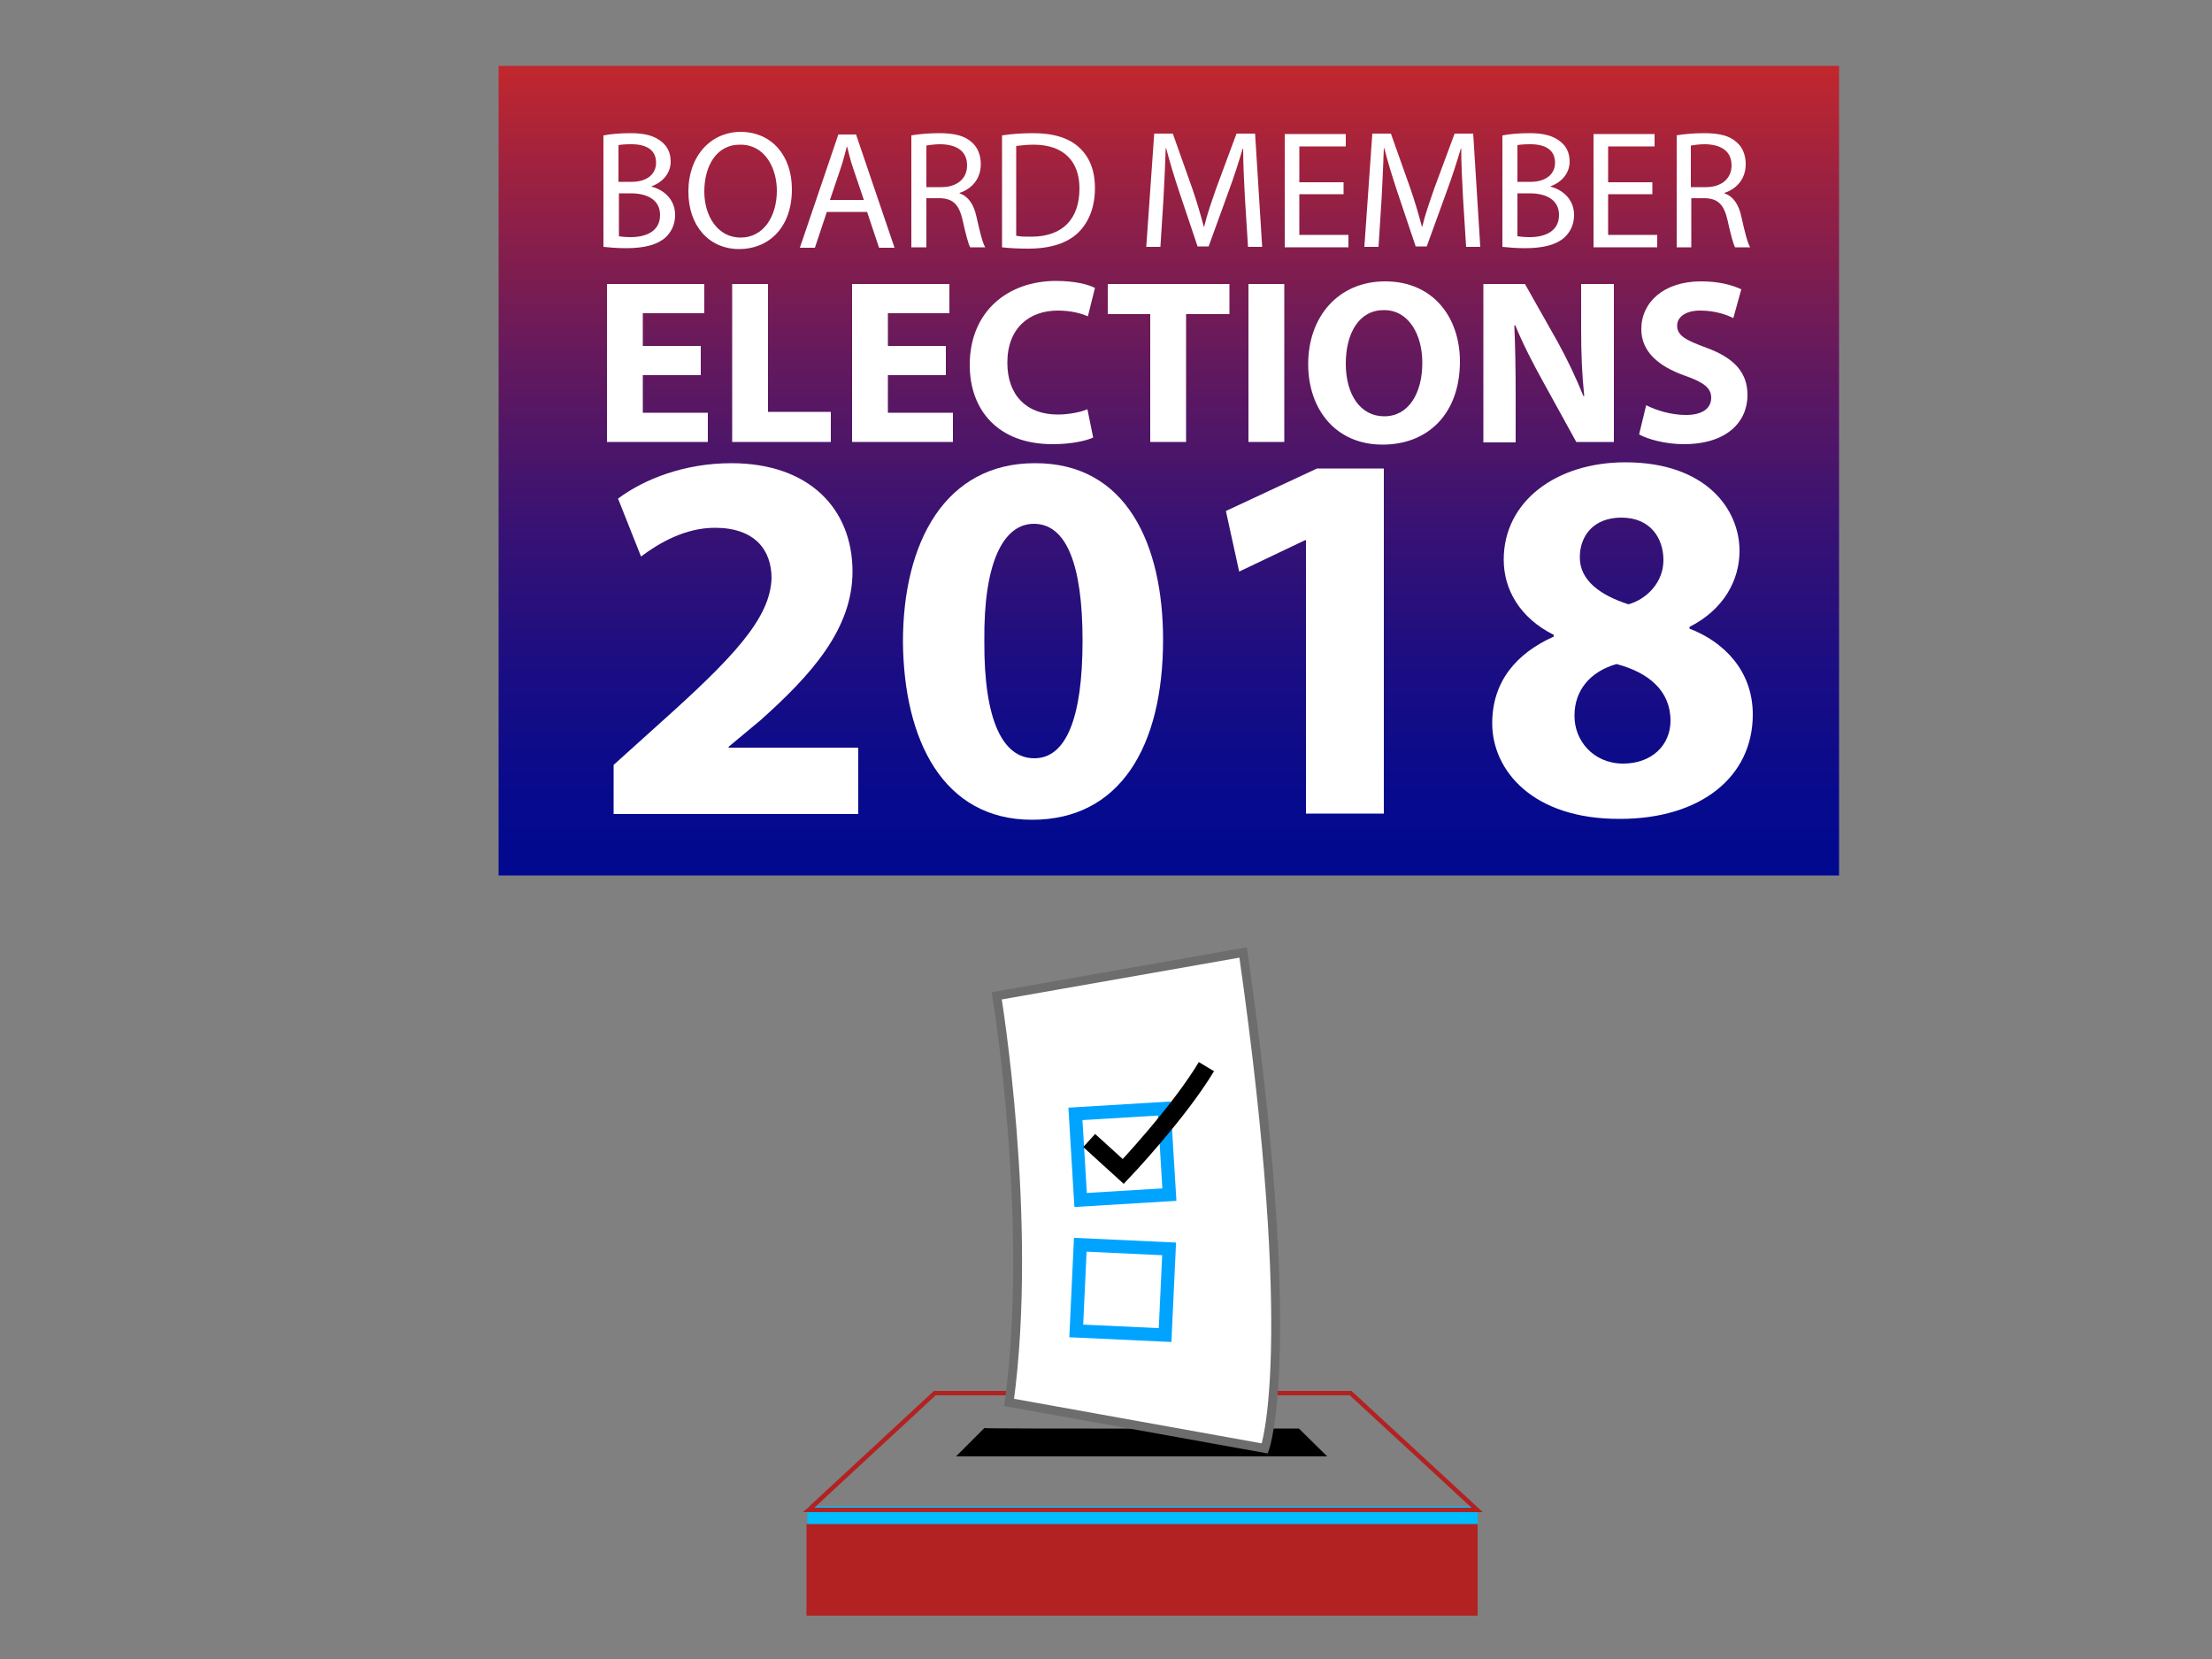
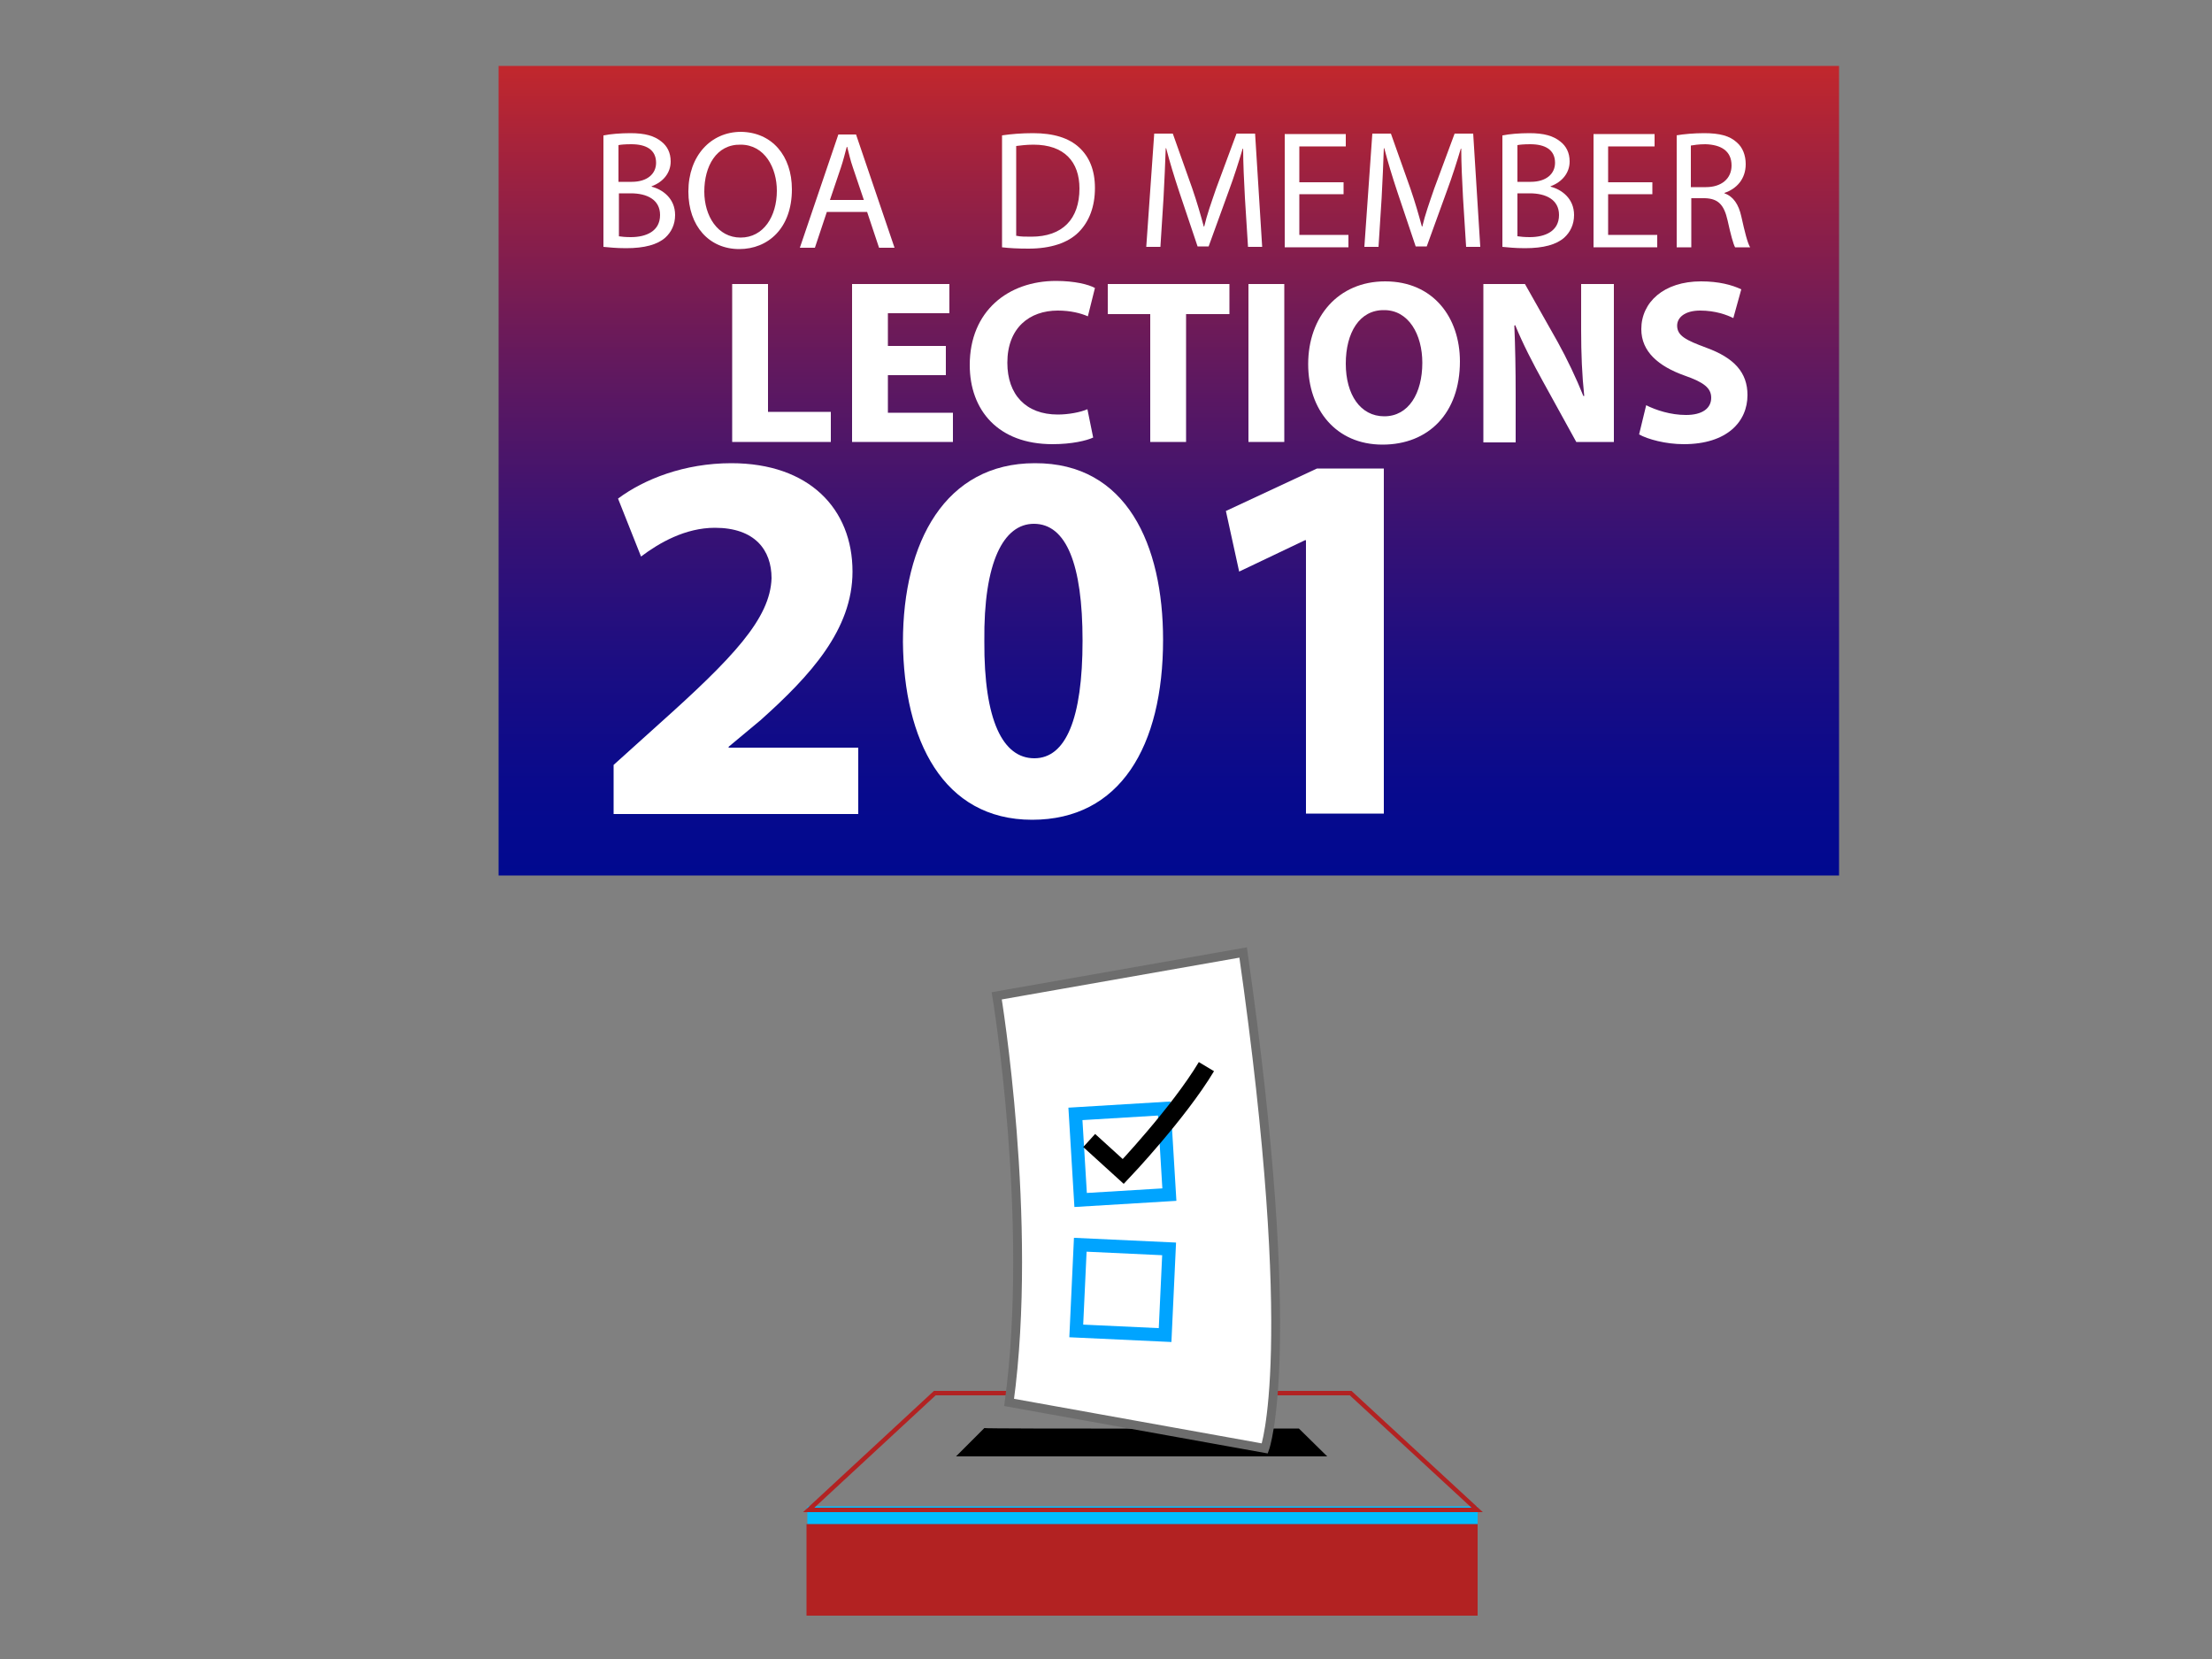
<svg xmlns="http://www.w3.org/2000/svg" version="1.1" id="Layer_1" x="0px" y="0px" viewBox="0 0 500 375" style="enable-background:new 0 0 500 375;" xml:space="preserve">
  <rect x="0" y="0" width="500" height="375" fill="#808080" stroke="none" />
  <style type="text/css">
	.st0{fill:url(#SVGID_1_);}
	.st1{fill:#FFFFFF;}
	.st2{fill:none;stroke:#00BDFF;stroke-width:5;stroke-miterlimit:10;}
	.st3{fill:#B22222;}
	.st4{fill:none;stroke:#B22222;stroke-miterlimit:10;}
	.st5{fill:#FFFFFF;stroke:#6D6D6D;stroke-width:2;stroke-miterlimit:10;}
	.st6{fill:none;stroke:#00A4FF;stroke-width:3;stroke-miterlimit:10;}
	.st7{fill:none;stroke:#000000;stroke-width:4;stroke-miterlimit:10;}
</style>
  <g>
    <linearGradient id="SVGID_1_" gradientUnits="userSpaceOnUse" x1="264.156" y1="15.436" x2="264.156" y2="199.75">
      <stop offset="0" style="stop-color:#C1272D" />
      <stop offset="0.137" style="stop-color:#9B2141" />
      <stop offset="0.355" style="stop-color:#64195D" />
      <stop offset="0.558" style="stop-color:#391273" />
      <stop offset="0.74" style="stop-color:#1A0D83" />
      <stop offset="0.893" style="stop-color:#070A8D" />
      <stop offset="1" style="stop-color:#000990" />
    </linearGradient>
    <rect x="112.7" y="14.9" class="st0" width="303" height="183" />
    <g>
      <path class="st1" d="M136.5,30.6c1.4-0.3,3.7-0.5,6-0.5c3.3,0,5.4,0.6,7,1.9c1.3,1,2.1,2.5,2.1,4.5c0,2.5-1.6,4.6-4.3,5.6v0.1    c2.4,0.6,5.3,2.6,5.3,6.4c0,2.2-0.9,3.9-2.2,5.1c-1.8,1.6-4.7,2.4-8.9,2.4c-2.3,0-4-0.2-5.1-0.3V30.6z M139.8,41.1h3    c3.5,0,5.5-1.8,5.5-4.3c0-3-2.3-4.2-5.6-4.2c-1.5,0-2.4,0.1-2.9,0.2V41.1z M139.8,53.4c0.6,0.1,1.6,0.2,2.8,0.2    c3.4,0,6.6-1.3,6.6-5c0-3.5-3-4.9-6.6-4.9h-2.7V53.4z" />
      <path class="st1" d="M179,42.8c0,8.8-5.4,13.5-11.9,13.5c-6.8,0-11.5-5.2-11.5-13c0-8.1,5.1-13.5,11.9-13.5    C174.5,29.9,179,35.2,179,42.8z M159.2,43.3c0,5.5,3,10.4,8.2,10.4c5.2,0,8.2-4.8,8.2-10.6c0-5.1-2.7-10.4-8.2-10.4    C161.9,32.6,159.2,37.6,159.2,43.3z" />
      <path class="st1" d="M186.9,47.9l-2.7,8.1h-3.4l8.7-25.6h4l8.7,25.6h-3.5l-2.7-8.1H186.9z M195.3,45.3l-2.5-7.4    c-0.6-1.7-0.9-3.2-1.3-4.7h-0.1c-0.4,1.5-0.8,3.1-1.3,4.6l-2.5,7.4H195.3z" />
-       <path class="st1" d="M206,30.6c1.7-0.3,4.1-0.5,6.3-0.5c3.5,0,5.8,0.6,7.4,2.1c1.3,1.1,2,2.9,2,4.9c0,3.4-2.1,5.6-4.8,6.5v0.1    c2,0.7,3.2,2.5,3.8,5.2c0.8,3.6,1.4,6,2,7h-3.4c-0.4-0.7-1-2.9-1.7-6.1c-0.8-3.5-2.1-4.9-5.1-5h-3.1v11.1H206V30.6z M209.4,42.3    h3.4c3.5,0,5.8-1.9,5.8-4.9c0-3.3-2.4-4.7-5.9-4.8c-1.6,0-2.7,0.2-3.3,0.3V42.3z" />
      <path class="st1" d="M226.5,30.6c2-0.3,4.4-0.5,7-0.5c4.7,0,8.1,1.1,10.4,3.2c2.3,2.1,3.6,5.1,3.6,9.2c0,4.2-1.3,7.6-3.7,10    c-2.4,2.4-6.3,3.7-11.3,3.7c-2.4,0-4.3-0.1-6-0.3V30.6z M229.8,53.3c0.8,0.2,2.1,0.2,3.3,0.2c7.1,0,10.9-4,10.9-10.9    c0-6-3.4-9.9-10.4-9.9c-1.7,0-3,0.2-3.9,0.3V53.3z" />
      <path class="st1" d="M281.4,44.7c-0.2-3.6-0.4-7.9-0.4-11.1h-0.1c-0.9,3-1.9,6.2-3.2,9.7l-4.5,12.4h-2.5l-4.1-12.2    c-1.2-3.6-2.2-6.9-3-10h-0.1c-0.1,3.2-0.3,7.5-0.5,11.3l-0.7,11h-3.2l1.8-25.6h4.2l4.4,12.4c1.1,3.2,1.9,6,2.6,8.6h0.1    c0.6-2.6,1.6-5.4,2.7-8.6l4.6-12.4h4.2l1.6,25.6h-3.2L281.4,44.7z" />
      <path class="st1" d="M303.7,43.9h-10v9.2h11.1v2.8h-14.4V30.3h13.8v2.8h-10.5v8.1h10V43.9z" />
      <path class="st1" d="M330.7,44.7c-0.2-3.6-0.4-7.9-0.4-11.1h-0.1c-0.9,3-1.9,6.2-3.2,9.7l-4.5,12.4h-2.5l-4.1-12.2    c-1.2-3.6-2.2-6.9-3-10h-0.1c-0.1,3.2-0.3,7.5-0.5,11.3l-0.7,11h-3.2l1.8-25.6h4.2l4.4,12.4c1.1,3.2,1.9,6,2.6,8.6h0.1    c0.6-2.6,1.6-5.4,2.7-8.6l4.6-12.4h4.2l1.6,25.6h-3.2L330.7,44.7z" />
      <path class="st1" d="M339.7,30.6c1.4-0.3,3.7-0.5,6-0.5c3.3,0,5.4,0.6,7,1.9c1.3,1,2.1,2.5,2.1,4.5c0,2.5-1.6,4.6-4.3,5.6v0.1    c2.4,0.6,5.3,2.6,5.3,6.4c0,2.2-0.9,3.9-2.2,5.1c-1.8,1.6-4.7,2.4-8.9,2.4c-2.3,0-4-0.2-5.1-0.3V30.6z M343,41.1h3    c3.5,0,5.5-1.8,5.5-4.3c0-3-2.3-4.2-5.6-4.2c-1.5,0-2.4,0.1-2.9,0.2V41.1z M343,53.4c0.6,0.1,1.6,0.2,2.8,0.2c3.4,0,6.6-1.3,6.6-5    c0-3.5-3-4.9-6.6-4.9H343V53.4z" />
      <path class="st1" d="M373.5,43.9h-10v9.2h11.1v2.8h-14.4V30.3h13.8v2.8h-10.5v8.1h10V43.9z" />
      <path class="st1" d="M378.9,30.6c1.7-0.3,4.1-0.5,6.3-0.5c3.5,0,5.8,0.6,7.4,2.1c1.3,1.1,2,2.9,2,4.9c0,3.4-2.1,5.6-4.8,6.5v0.1    c2,0.7,3.2,2.5,3.8,5.2c0.8,3.6,1.4,6,2,7h-3.4c-0.4-0.7-1-2.9-1.7-6.1c-0.8-3.5-2.1-4.9-5.1-5h-3.1v11.1h-3.3V30.6z M382.2,42.3    h3.4c3.5,0,5.8-1.9,5.8-4.9c0-3.3-2.4-4.7-5.9-4.8c-1.6,0-2.7,0.2-3.3,0.3V42.3z" />
-       <path class="st1" d="M158.4,84.8h-13.1v8.5h14.7v6.6h-22.8V64.2h22v6.6h-13.9v7.4h13.1V84.8z" />
      <path class="st1" d="M165.5,64.2h8.1v28.9h14.2v6.8h-22.3V64.2z" />
      <path class="st1" d="M213.8,84.8h-13.1v8.5h14.7v6.6h-22.8V64.2h22v6.6h-13.9v7.4h13.1V84.8z" />
      <path class="st1" d="M247.1,98.9c-1.5,0.7-4.8,1.5-9.2,1.5c-12.3,0-18.7-7.7-18.7-17.9c0-12.2,8.7-19,19.5-19    c4.2,0,7.4,0.8,8.8,1.6l-1.6,6.4c-1.6-0.7-3.9-1.3-6.8-1.3c-6.4,0-11.4,3.9-11.4,11.8c0,7.2,4.2,11.7,11.4,11.7    c2.4,0,5.1-0.5,6.7-1.2L247.1,98.9z" />
      <path class="st1" d="M260,71h-9.6v-6.8h27.5V71h-9.8v28.9H260V71z" />
      <path class="st1" d="M290.3,64.2v35.7h-8.1V64.2H290.3z" />
      <path class="st1" d="M330,81.7c0,11.7-7.1,18.8-17.5,18.8c-10.6,0-16.8-8-16.8-18.2c0-10.7,6.8-18.7,17.4-18.7    C324,63.6,330,71.8,330,81.7z M304.2,82.2c0,7,3.3,11.9,8.7,11.9c5.5,0,8.6-5.2,8.6-12.1c0-6.4-3.1-11.9-8.6-11.9    C307.3,70,304.2,75.2,304.2,82.2z" />
      <path class="st1" d="M335.3,99.9V64.2h9.4l7.4,13.1c2.1,3.8,4.2,8.2,5.8,12.2h0.2c-0.5-4.7-0.7-9.5-0.7-14.9V64.2h7.4v35.7h-8.5    l-7.6-13.8c-2.1-3.8-4.5-8.4-6.2-12.6l-0.2,0.1c0.2,4.7,0.3,9.8,0.3,15.6v10.8H335.3z" />
      <path class="st1" d="M372.1,91.6c2.2,1.1,5.5,2.2,9,2.2c3.7,0,5.7-1.5,5.7-3.9c0-2.2-1.7-3.5-6-5c-5.9-2.1-9.8-5.4-9.8-10.5    c0-6.1,5.1-10.8,13.5-10.8c4,0,7,0.8,9.1,1.8l-1.8,6.5c-1.4-0.7-4-1.7-7.5-1.7c-3.5,0-5.2,1.6-5.2,3.4c0,2.3,2,3.3,6.6,5    c6.3,2.3,9.3,5.6,9.3,10.7c0,6-4.6,11.1-14.4,11.1c-4.1,0-8.1-1.1-10.1-2.2L372.1,91.6z" />
      <path class="st1" d="M138.7,183.9v-11l10.1-9.1c17-15.2,25.3-24,25.6-33.1c0-6.4-3.8-11.4-12.8-11.4c-6.7,0-12.6,3.4-16.7,6.5    l-5.2-13.1c5.9-4.4,15-8,25.6-8c17.6,0,27.4,10.3,27.4,24.5c0,13.1-9.5,23.5-20.8,33.6l-7.2,6v0.2H194v15H138.7z" />
      <path class="st1" d="M262.9,144.6c0,24.1-9.7,40.7-29.6,40.7c-20.2,0-29-18.1-29.2-40.2c0-22.6,9.6-40.4,29.8-40.4    C254.7,104.6,262.9,123.2,262.9,144.6z M222.5,145c-0.1,17.9,4.2,26.4,11.3,26.4s10.9-8.9,10.9-26.6c0-17.3-3.7-26.4-11-26.4    C226.9,118.4,222.3,126.9,222.5,145z" />
      <path class="st1" d="M295.2,122.1h-0.2l-14.9,7.1l-3-13.7l20.6-9.6h15.1v78h-17.6V122.1z" />
-       <path class="st1" d="M337.3,163.5c0-9.4,5.4-15.8,13.9-19.6v-0.4c-7.6-3.8-11.3-10.2-11.3-17c0-13.2,11.9-22,27.5-22    c18.2,0,25.8,10.6,25.8,20c0,6.7-3.6,13.3-11.3,17.2v0.4c7.6,2.9,14.3,9.4,14.3,19.4c0,14.2-11.9,23.6-30,23.6    C346.4,185.2,337.3,174.1,337.3,163.5z M377.6,162.9c0-6.8-5-10.9-12.2-12.8c-6,1.7-9.5,6-9.5,11.6c-0.1,5.6,4.2,10.9,11,10.9    C373.4,172.6,377.6,168.4,377.6,162.9z M357.1,126c0,5.3,4.8,8.6,11,10.6c4.2-1.2,7.9-5,7.9-10c0-4.8-2.8-9.6-9.5-9.6    C360.3,117,357.1,121,357.1,126z" />
    </g>
  </g>
  <line class="st2" x1="182.5" y1="343" x2="334" y2="343" />
  <rect x="182.3" y="344.5" class="st3" width="151.7" height="20.7" />
  <polygon class="st4" points="211.3,314.9 182.8,341.3 333.9,341.3 305.3,314.9 " />
  <path d="M222.5,322.8l-6.4,6.4H300l-6.4-6.3C293.6,322.9,222.5,323,222.5,322.8z" />
  <path class="st5" d="M225.3,225.1c0,0,8.4,50.8,2.8,91.9l57.8,10.4c0,0,8-21.9-4.9-112.1L225.3,225.1z" />
  <rect x="243.7" y="281.8" transform="matrix(0.999 4.653402e-02 -4.653402e-02 0.999 13.842 -11.495)" class="st6" width="20.1" height="19.5" />
  <rect x="243.7" y="251.2" transform="matrix(0.998 -6.033793e-02 6.033793e-02 0.998 -15.281 15.789)" class="st6" width="20.1" height="19.5" />
  <path class="st7" d="M246.2,257.8l7.7,7c0,0,12.5-13.2,18.8-23.7" />
</svg>